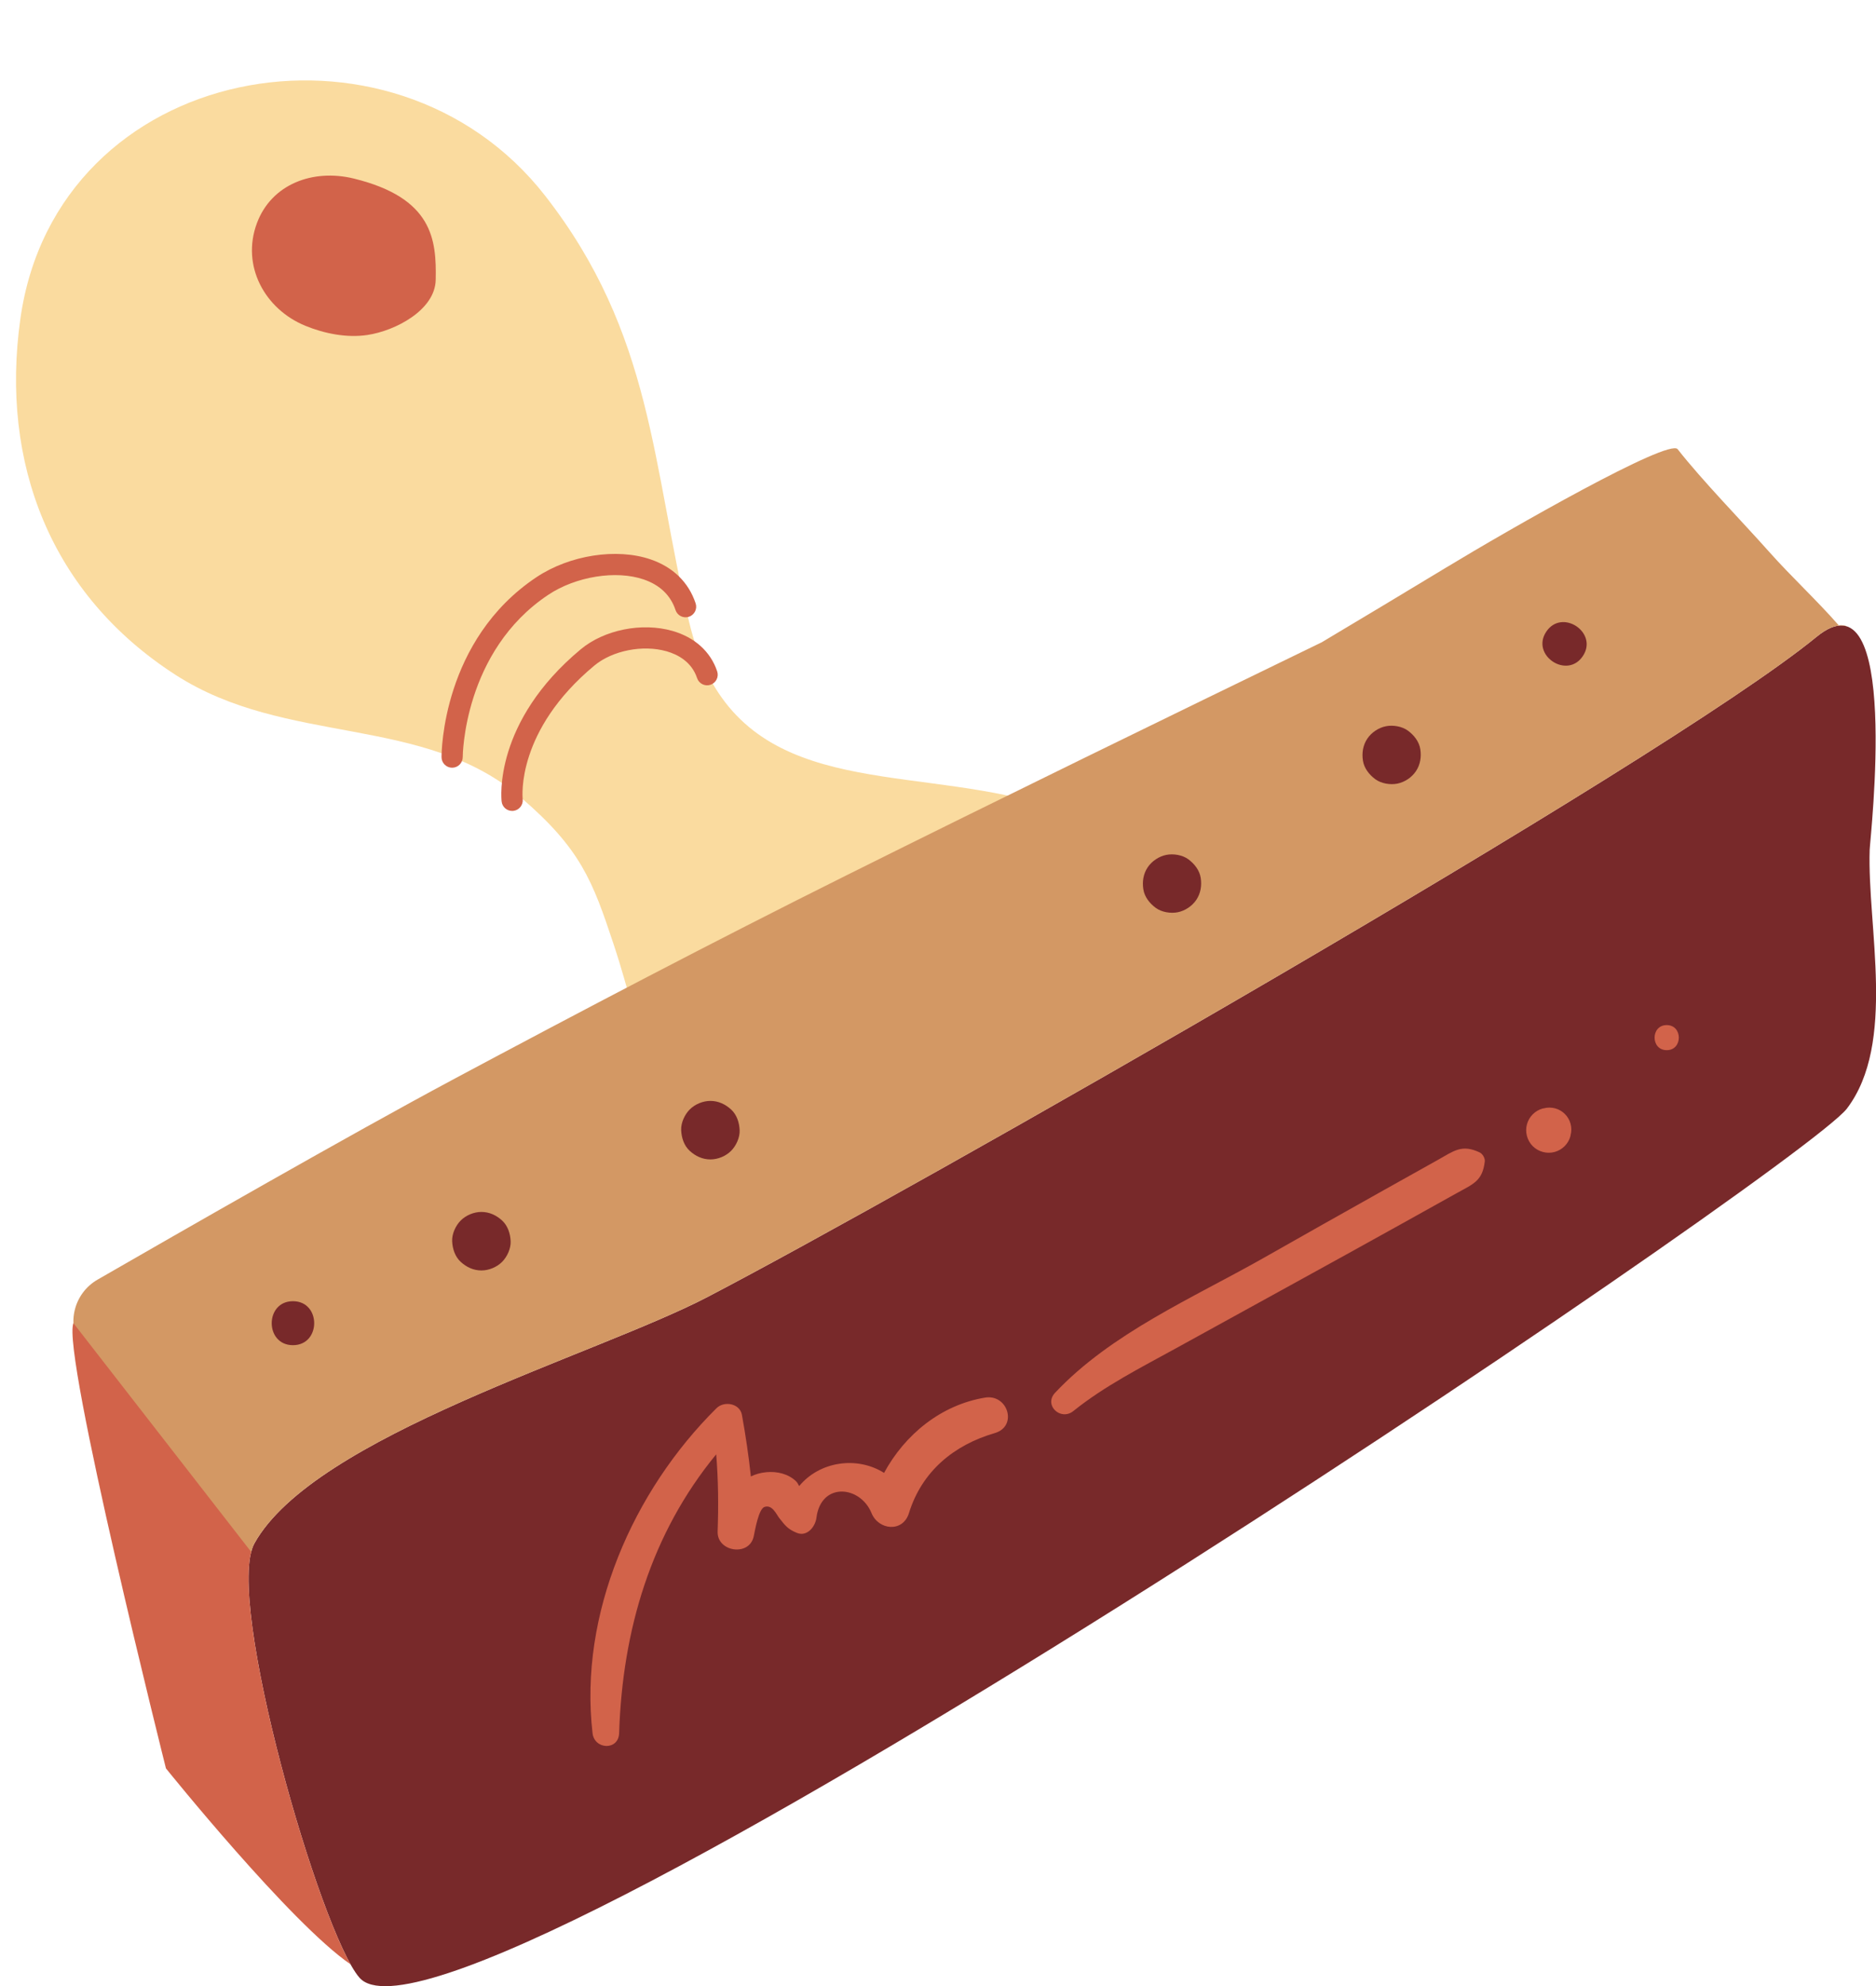
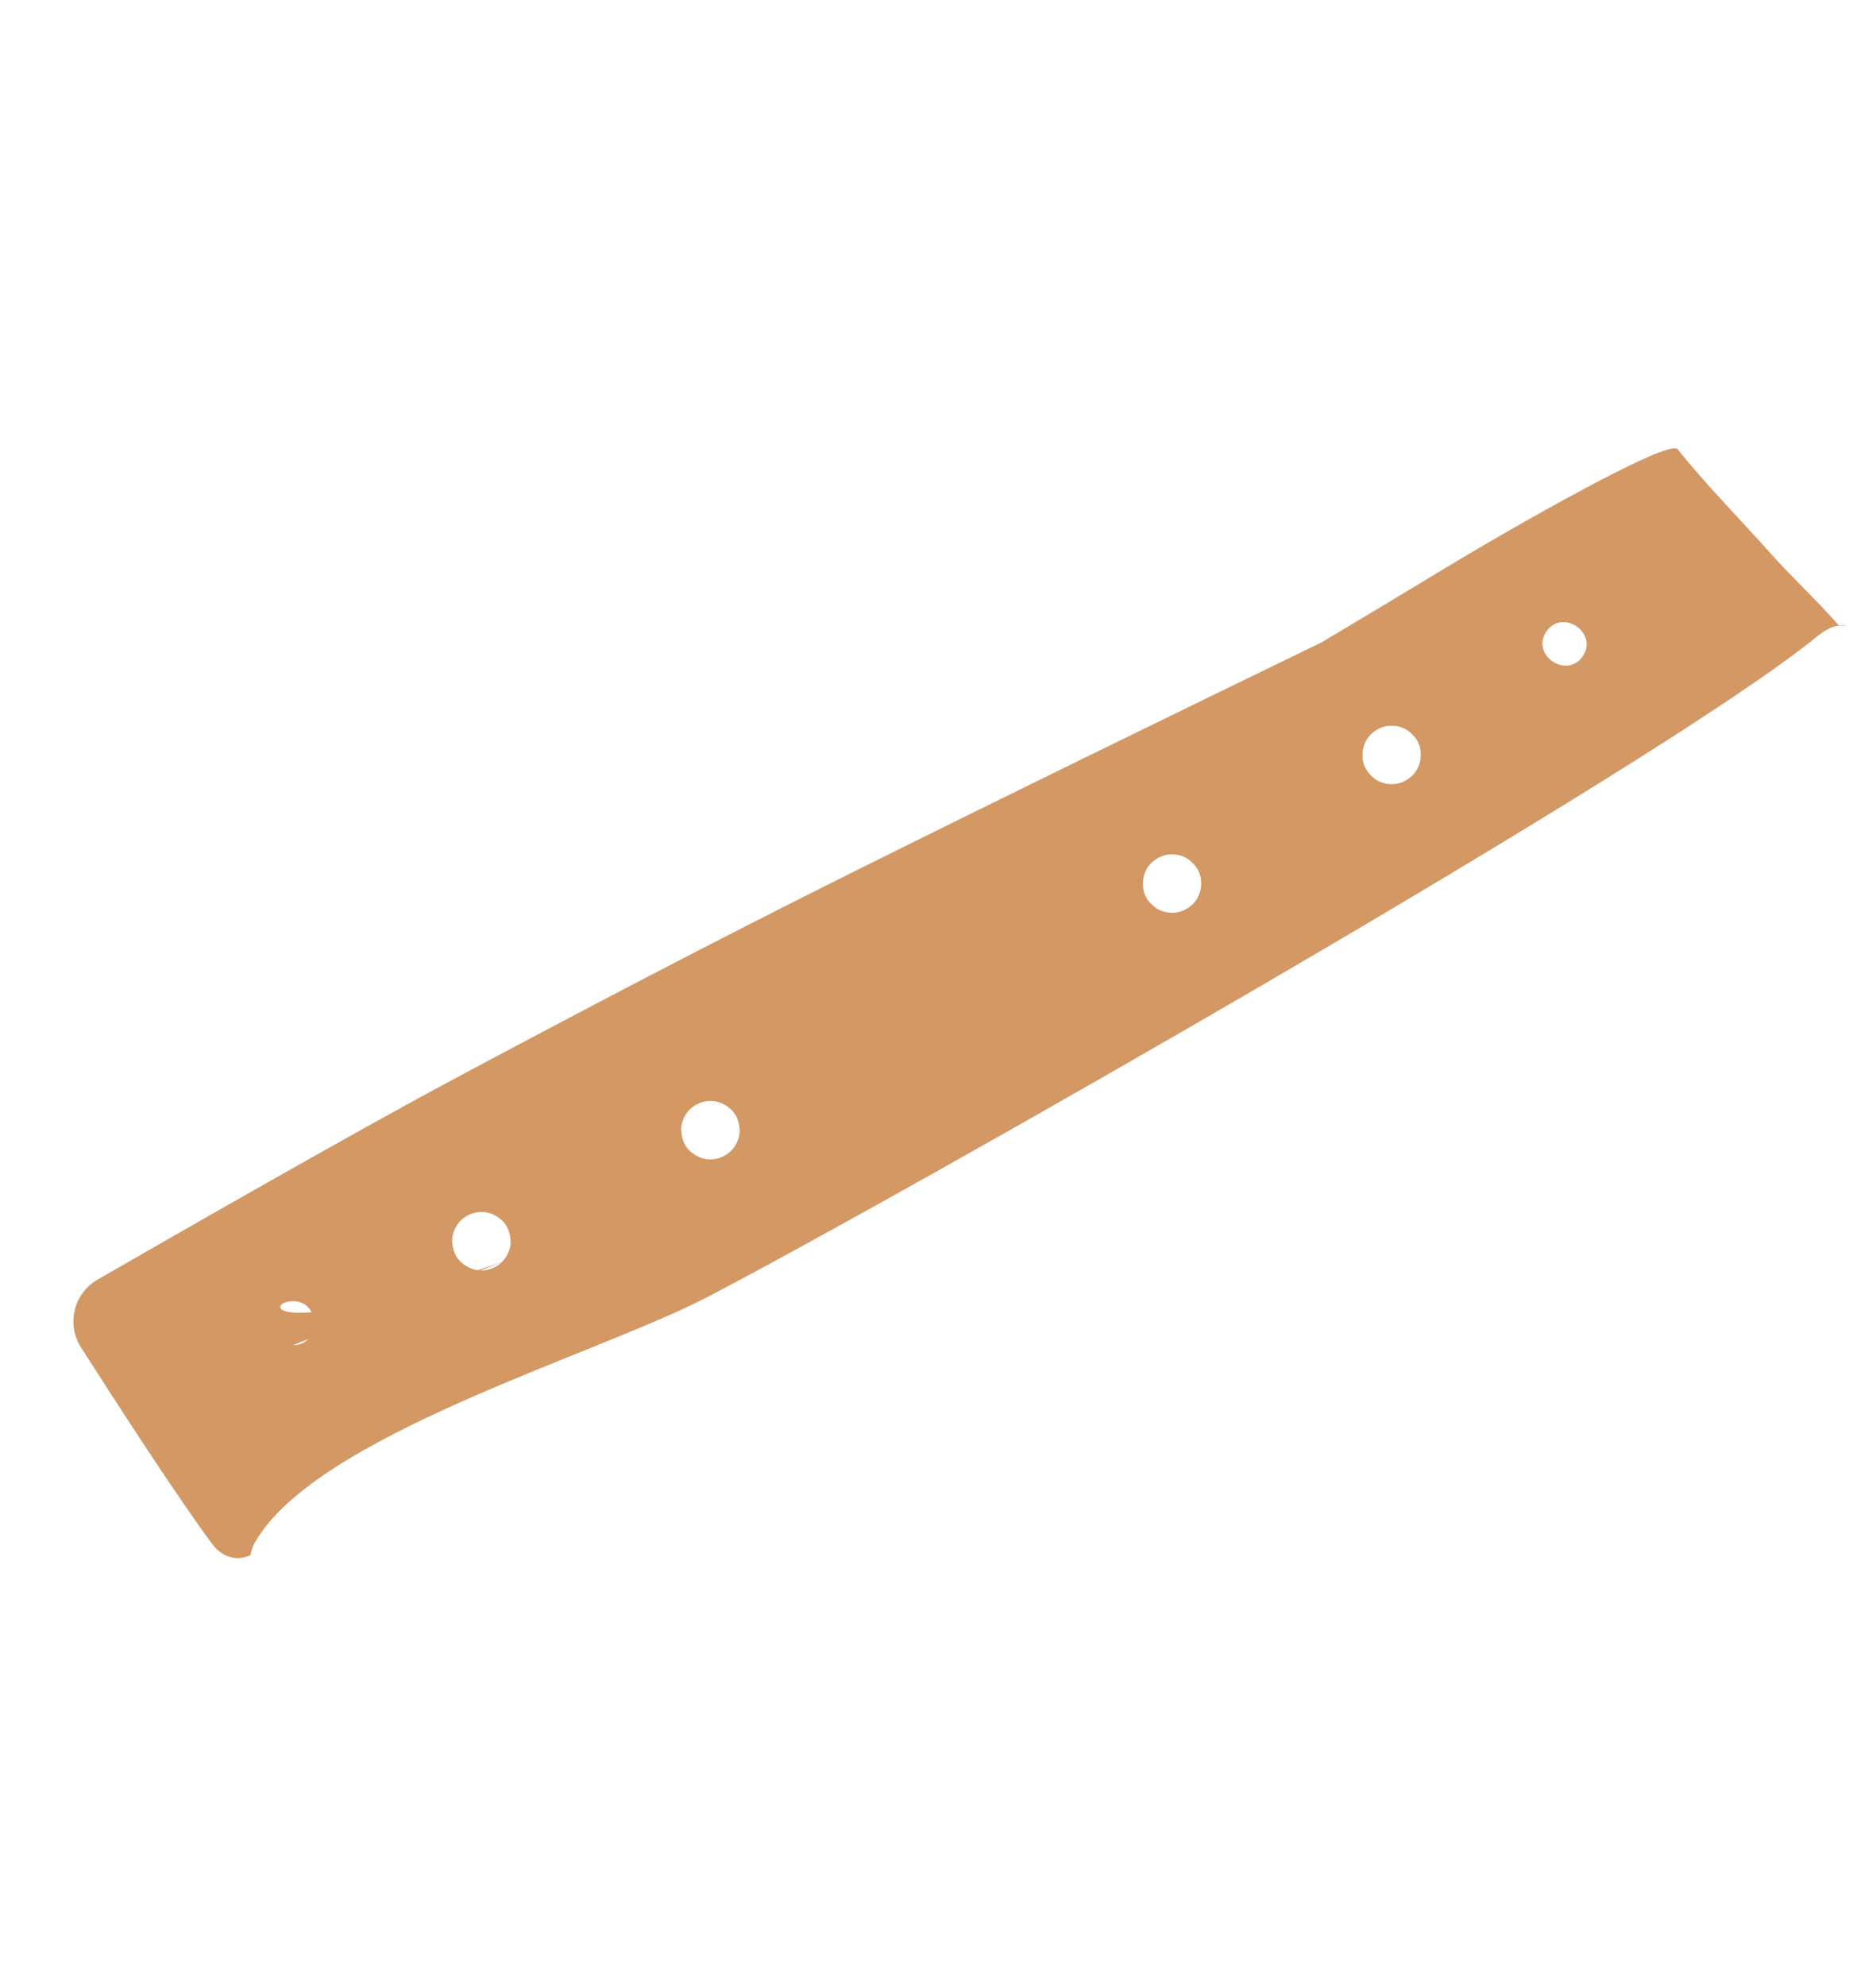
<svg xmlns="http://www.w3.org/2000/svg" height="521.1" preserveAspectRatio="xMidYMid meet" version="1.0" viewBox="-4.2 -21.1 492.3 521.1" width="492.3" zoomAndPan="magnify">
  <defs>
    <clipPath id="a">
-       <path d="M 60 135 L 488.121 135 L 488.121 500 L 60 500 Z M 60 135" />
-     </clipPath>
+       </clipPath>
  </defs>
  <g>
    <g clip-path="url(#a)" id="change1_1">
      <path d="M 486.441 201.844 C 486.547 198.715 494.754 127.773 472.492 145.988 C 431.523 179.516 232.344 292.684 181.453 319.188 C 152.004 334.523 78.195 355.633 62.551 383.84 C 54.578 398.223 79.91 486.102 90.137 497.777 C 114.371 525.461 468.473 285.543 480.469 269.746 C 493.504 252.586 485.781 222.18 486.441 201.844 Z M 294.973 222.695 C 297.281 224.395 300.285 225.332 303.426 225.332 C 304.375 225.332 305.312 225.242 306.207 225.066 C 309.93 224.328 313.41 222.004 315.523 218.848 C 317.59 215.758 318.363 212.059 317.762 208.164 C 317.203 204.527 315.066 201.18 311.75 198.734 C 309.441 197.035 306.438 196.098 303.301 196.098 C 302.348 196.098 301.41 196.188 300.516 196.363 C 296.789 197.105 293.309 199.43 291.203 202.578 C 289.137 205.668 288.359 209.363 288.961 213.27 C 289.523 216.91 291.656 220.258 294.973 222.695 Z M 352.602 188.949 C 354.91 190.648 357.914 191.586 361.055 191.586 C 362.004 191.586 362.941 191.496 363.836 191.316 C 367.559 190.578 371.039 188.254 373.148 185.102 C 375.215 182.012 375.992 178.316 375.391 174.414 C 374.828 170.773 372.695 167.426 369.379 164.988 C 367.066 163.285 364.066 162.352 360.93 162.352 C 359.977 162.352 359.039 162.438 358.145 162.617 C 354.422 163.355 350.941 165.68 348.832 168.828 C 346.762 171.922 345.984 175.617 346.59 179.516 C 347.148 183.156 349.281 186.504 352.602 188.949 Z M 406.703 160.5 C 406.703 160.5 406.703 160.5 406.707 160.5 C 410.832 160.5 414.566 158.461 416.941 154.906 C 419.566 150.984 419.844 146.23 417.684 142.188 C 415.402 137.918 410.828 135.16 406.031 135.16 C 401.902 135.16 398.172 137.199 395.793 140.754 C 393.172 144.676 392.895 149.43 395.055 153.473 C 397.332 157.742 401.906 160.5 406.703 160.5 Z M 182.227 290.043 C 186.02 290.043 189.883 288.441 192.57 285.758 C 195.379 282.949 197.02 278.863 196.848 275.105 C 196.664 270.992 195.07 267.355 192.355 264.863 C 189.445 262.195 185.945 260.785 182.227 260.785 C 178.43 260.785 174.562 262.387 171.879 265.07 C 169.074 267.875 167.438 271.957 167.602 275.727 C 167.785 279.84 169.383 283.477 172.094 285.961 C 175 288.633 178.504 290.043 182.227 290.043 Z M 122.129 319.172 C 125.926 319.172 129.789 317.57 132.473 314.887 C 135.281 312.078 136.922 307.996 136.754 304.23 C 136.566 300.117 134.973 296.484 132.258 293.992 C 129.352 291.324 125.848 289.914 122.129 289.914 C 118.336 289.914 114.469 291.516 111.785 294.199 C 108.977 297.008 107.34 301.09 107.508 304.852 C 107.691 308.965 109.285 312.602 112 315.094 C 114.906 317.762 118.41 319.172 122.129 319.172 Z M 60.148 326.059 C 60.148 318.801 65.535 313.328 72.676 313.328 C 79.82 313.328 85.207 318.797 85.207 326.051 C 85.207 333.305 79.82 338.777 72.676 338.777 C 65.535 338.777 60.148 333.309 60.148 326.059" fill="#78292a" />
    </g>
    <g id="change2_1">
-       <path d="M 184.602 243.133 C 158.289 248.91 165.875 253.887 156.793 226.539 C 151.324 210.07 148.219 201.648 132.551 188.188 C 106.965 166.207 70.992 174.742 41.867 155.965 C 9.109 134.848 -4.191 100.434 1.145 62.539 C 10.633 -4.879 98.77 -21.145 138.855 30.258 C 167.164 66.559 166.852 100.824 176.605 141.953 C 187.066 186.062 224.84 180.113 260.215 187.625 C 277.445 191.281 194.914 240.867 184.602 243.133" fill="#fadb9f" />
-     </g>
+       </g>
    <g id="change3_1">
-       <path d="M 411.164 151.039 C 407.035 157.211 397.438 150.805 401.574 144.621 C 405.703 138.449 415.301 144.859 411.164 151.039 Z M 367.367 181.234 C 366.273 182.871 364.414 184.113 362.48 184.496 C 360.637 184.863 358.262 184.48 356.723 183.348 C 355.121 182.168 353.773 180.48 353.461 178.461 C 353.148 176.445 353.453 174.43 354.609 172.699 C 355.703 171.062 357.566 169.82 359.496 169.438 C 361.344 169.07 363.719 169.453 365.258 170.59 C 366.859 171.766 368.207 173.453 368.52 175.477 C 368.828 177.488 368.523 179.508 367.367 181.234 Z M 309.738 214.984 C 308.645 216.617 306.785 217.859 304.855 218.242 C 303.008 218.609 300.637 218.23 299.094 217.094 C 297.492 215.914 296.145 214.23 295.832 212.207 C 295.52 210.191 295.824 208.176 296.98 206.445 C 298.078 204.812 299.938 203.57 301.867 203.188 C 303.715 202.82 306.09 203.203 307.629 204.336 C 309.23 205.516 310.578 207.199 310.891 209.223 C 311.199 211.238 310.895 213.254 309.738 214.984 Z M 187.652 280.84 C 186.262 282.234 184.191 283.09 182.227 283.09 C 180.145 283.09 178.301 282.219 176.797 280.84 C 175.289 279.457 174.641 277.398 174.551 275.414 C 174.465 273.504 175.465 271.316 176.797 269.984 C 178.188 268.594 180.258 267.738 182.227 267.738 C 184.305 267.738 186.148 268.609 187.652 269.984 C 189.16 271.371 189.812 273.43 189.898 275.414 C 189.984 277.324 188.984 279.512 187.652 280.84 Z M 127.559 309.969 C 126.164 311.359 124.098 312.219 122.129 312.219 C 120.051 312.219 118.203 311.348 116.703 309.969 C 115.195 308.586 114.543 306.527 114.453 304.543 C 114.367 302.629 115.371 300.445 116.703 299.113 C 118.094 297.723 120.16 296.867 122.129 296.867 C 124.211 296.867 126.055 297.734 127.559 299.113 C 129.062 300.5 129.715 302.559 129.805 304.543 C 129.891 306.453 128.887 308.637 127.559 309.969 Z M 72.676 331.824 C 65.238 331.824 65.254 320.285 72.676 320.285 C 80.113 320.285 80.102 331.824 72.676 331.824 Z M 478.305 142.941 C 472.488 136.301 465.867 130.215 460.012 123.625 C 453.098 115.848 442.465 104.949 436.051 96.754 C 433.762 93.824 392.145 117.59 375.105 127.918 C 364.316 134.453 353.496 140.934 342.668 147.402 C 300.961 167.648 259.273 187.945 217.801 208.613 C 183.004 225.961 148.602 243.992 114.312 262.324 C 87.949 276.422 42.539 302.449 21.406 314.625 C 15.148 318.23 13.164 326.316 17.051 332.398 C 26.148 346.648 41.895 370.988 51.414 383.906 C 53.812 387.164 57.73 388.789 61.535 386.871 C 61.781 385.656 62.113 384.633 62.551 383.84 C 78.195 355.633 152.004 334.523 181.453 319.188 C 232.344 292.684 431.523 179.516 472.492 145.988 C 475.922 143.184 478.625 142.496 480.75 143.352 C 480.051 142.973 479.223 142.801 478.305 142.941" fill="#d39864" />
+       <path d="M 411.164 151.039 C 407.035 157.211 397.438 150.805 401.574 144.621 C 405.703 138.449 415.301 144.859 411.164 151.039 Z M 367.367 181.234 C 366.273 182.871 364.414 184.113 362.48 184.496 C 360.637 184.863 358.262 184.48 356.723 183.348 C 355.121 182.168 353.773 180.48 353.461 178.461 C 353.148 176.445 353.453 174.43 354.609 172.699 C 355.703 171.062 357.566 169.82 359.496 169.438 C 361.344 169.07 363.719 169.453 365.258 170.59 C 366.859 171.766 368.207 173.453 368.52 175.477 C 368.828 177.488 368.523 179.508 367.367 181.234 Z M 309.738 214.984 C 308.645 216.617 306.785 217.859 304.855 218.242 C 303.008 218.609 300.637 218.23 299.094 217.094 C 297.492 215.914 296.145 214.23 295.832 212.207 C 295.52 210.191 295.824 208.176 296.98 206.445 C 298.078 204.812 299.938 203.57 301.867 203.188 C 303.715 202.82 306.09 203.203 307.629 204.336 C 309.23 205.516 310.578 207.199 310.891 209.223 C 311.199 211.238 310.895 213.254 309.738 214.984 Z M 187.652 280.84 C 186.262 282.234 184.191 283.09 182.227 283.09 C 180.145 283.09 178.301 282.219 176.797 280.84 C 175.289 279.457 174.641 277.398 174.551 275.414 C 174.465 273.504 175.465 271.316 176.797 269.984 C 178.188 268.594 180.258 267.738 182.227 267.738 C 184.305 267.738 186.148 268.609 187.652 269.984 C 189.16 271.371 189.812 273.43 189.898 275.414 C 189.984 277.324 188.984 279.512 187.652 280.84 Z M 127.559 309.969 C 126.164 311.359 124.098 312.219 122.129 312.219 C 120.051 312.219 118.203 311.348 116.703 309.969 C 115.195 308.586 114.543 306.527 114.453 304.543 C 114.367 302.629 115.371 300.445 116.703 299.113 C 118.094 297.723 120.16 296.867 122.129 296.867 C 124.211 296.867 126.055 297.734 127.559 299.113 C 129.062 300.5 129.715 302.559 129.805 304.543 C 129.891 306.453 128.887 308.637 127.559 309.969 Z C 65.238 331.824 65.254 320.285 72.676 320.285 C 80.113 320.285 80.102 331.824 72.676 331.824 Z M 478.305 142.941 C 472.488 136.301 465.867 130.215 460.012 123.625 C 453.098 115.848 442.465 104.949 436.051 96.754 C 433.762 93.824 392.145 117.59 375.105 127.918 C 364.316 134.453 353.496 140.934 342.668 147.402 C 300.961 167.648 259.273 187.945 217.801 208.613 C 183.004 225.961 148.602 243.992 114.312 262.324 C 87.949 276.422 42.539 302.449 21.406 314.625 C 15.148 318.23 13.164 326.316 17.051 332.398 C 26.148 346.648 41.895 370.988 51.414 383.906 C 53.812 387.164 57.73 388.789 61.535 386.871 C 61.781 385.656 62.113 384.633 62.551 383.84 C 78.195 355.633 152.004 334.523 181.453 319.188 C 232.344 292.684 431.523 179.516 472.492 145.988 C 475.922 143.184 478.625 142.496 480.75 143.352 C 480.051 142.973 479.223 142.801 478.305 142.941" fill="#d39864" />
    </g>
    <g id="change4_1">
-       <path d="M 88.648 25.746 C 77.926 23.121 67.031 27.199 63.215 37.461 C 59.055 48.652 65.277 59.996 75.91 64.367 C 80.902 66.422 86.785 67.59 92.16 66.797 C 99.559 65.699 109.969 60.258 110.137 52.34 C 110.363 41.785 109.395 30.828 88.648 25.746 Z M 139.68 134.953 C 146.926 130.125 157.473 128.438 164.746 130.934 C 168.98 132.391 171.781 135.086 173.07 138.953 C 173.555 140.41 175.125 141.199 176.59 140.715 C 178.047 140.227 178.836 138.652 178.348 137.195 C 176.508 131.676 172.43 127.691 166.555 125.672 C 157.629 122.609 145.309 124.52 136.598 130.32 C 111.871 146.793 111.664 176.297 111.668 177.547 C 111.672 179.078 112.914 180.32 114.449 180.32 C 114.449 180.32 114.453 180.32 114.457 180.32 C 115.992 180.316 117.234 179.066 117.23 177.531 C 117.23 177.254 117.414 149.785 139.68 134.953 Z M 151.77 153.52 C 156.512 149.574 164.48 147.996 170.715 149.77 C 173.57 150.586 177.281 152.469 178.727 156.801 C 179.211 158.258 180.785 159.047 182.242 158.562 C 183.699 158.074 184.488 156.5 184.004 155.043 C 182.277 149.863 178.098 146.09 172.238 144.422 C 164.242 142.141 154.359 144.125 148.211 149.242 C 125.301 168.301 127.34 188.359 127.441 189.203 C 127.605 190.617 128.805 191.656 130.195 191.656 C 130.301 191.656 130.406 191.652 130.512 191.641 C 132.031 191.469 133.129 190.098 132.969 188.574 C 132.891 187.844 131.305 170.543 151.77 153.52 Z M 406.461 271.176 C 405.742 270.461 404.898 269.969 403.926 269.695 C 402.902 269.422 401.887 269.422 400.863 269.695 C 400.789 269.707 400.715 269.715 400.637 269.727 C 399.637 270.008 398.766 270.516 398.027 271.246 C 397.297 271.984 396.789 272.855 396.508 273.855 C 395.945 275.891 396.535 278.117 398.027 279.609 C 399.52 281.098 401.746 281.688 403.781 281.129 C 404.781 280.848 405.652 280.34 406.391 279.609 C 407.121 278.871 407.629 278 407.91 277 C 407.922 276.922 407.93 276.848 407.941 276.77 C 408.215 275.754 408.215 274.73 407.941 273.715 C 407.668 272.738 407.176 271.895 406.461 271.176 Z M 433.18 247.844 C 428.941 247.844 428.934 254.426 433.18 254.426 C 437.414 254.426 437.422 247.844 433.18 247.844 Z M 384.066 281.238 C 379.367 279.031 377.344 280.855 372.91 283.332 C 368.098 286.023 363.285 288.719 358.469 291.41 C 348.039 297.242 337.641 303.133 327.242 309.02 C 308.773 319.473 287.41 328.652 272.676 344.309 C 269.617 347.559 274.133 351.785 277.469 349.105 C 285.691 342.5 295.145 337.73 304.34 332.672 C 314.406 327.129 324.477 321.59 334.547 316.051 C 344.211 310.73 353.875 305.41 363.516 300.043 C 368.336 297.359 373.152 294.676 377.973 291.992 C 382.461 289.492 384.828 288.777 385.438 283.629 C 385.543 282.754 384.852 281.605 384.066 281.238 Z M 254.281 345.582 C 242.723 347.496 233.242 355.285 227.797 365.332 C 220.762 360.895 210.941 362.238 205.52 368.789 C 205.258 368.254 204.977 367.793 204.66 367.492 C 202.602 365.547 199.707 364.898 196.961 365.141 C 195.41 365.277 194.055 365.676 192.844 366.266 C 192.27 360.863 191.469 355.492 190.496 350.109 C 189.949 347.066 185.812 346.387 183.832 348.352 C 161.914 370.062 147.684 402.387 151.297 433.617 C 151.801 437.977 158.125 438.215 158.27 433.617 C 159.141 406.527 166.664 381.242 183.746 360.457 C 184.301 367.191 184.359 373.953 184.121 380.711 C 183.934 386.078 192.438 387.352 193.59 381.992 C 193.93 380.41 194.859 374.75 196.449 374.25 C 198.496 373.605 199.527 376.211 200.316 377.203 C 201.855 379.145 202.469 380.051 204.879 381.055 C 207.613 382.191 209.762 379.402 210.047 377.117 C 211.223 367.691 221.523 368.586 224.508 375.887 C 226.336 380.367 232.73 381.043 234.324 375.887 C 237.715 364.941 246.082 358.02 256.848 354.887 C 262.926 353.117 260.301 344.586 254.281 345.582 Z M 87.789 494.266 C 71.945 483.391 39.348 442.859 39.348 442.859 C 39.348 442.859 11.848 333.379 15.078 326.055 L 61.719 386.066 C 57.066 404.133 77.051 475.113 87.789 494.266" fill="#d2634a" />
-     </g>
+       </g>
  </g>
</svg>